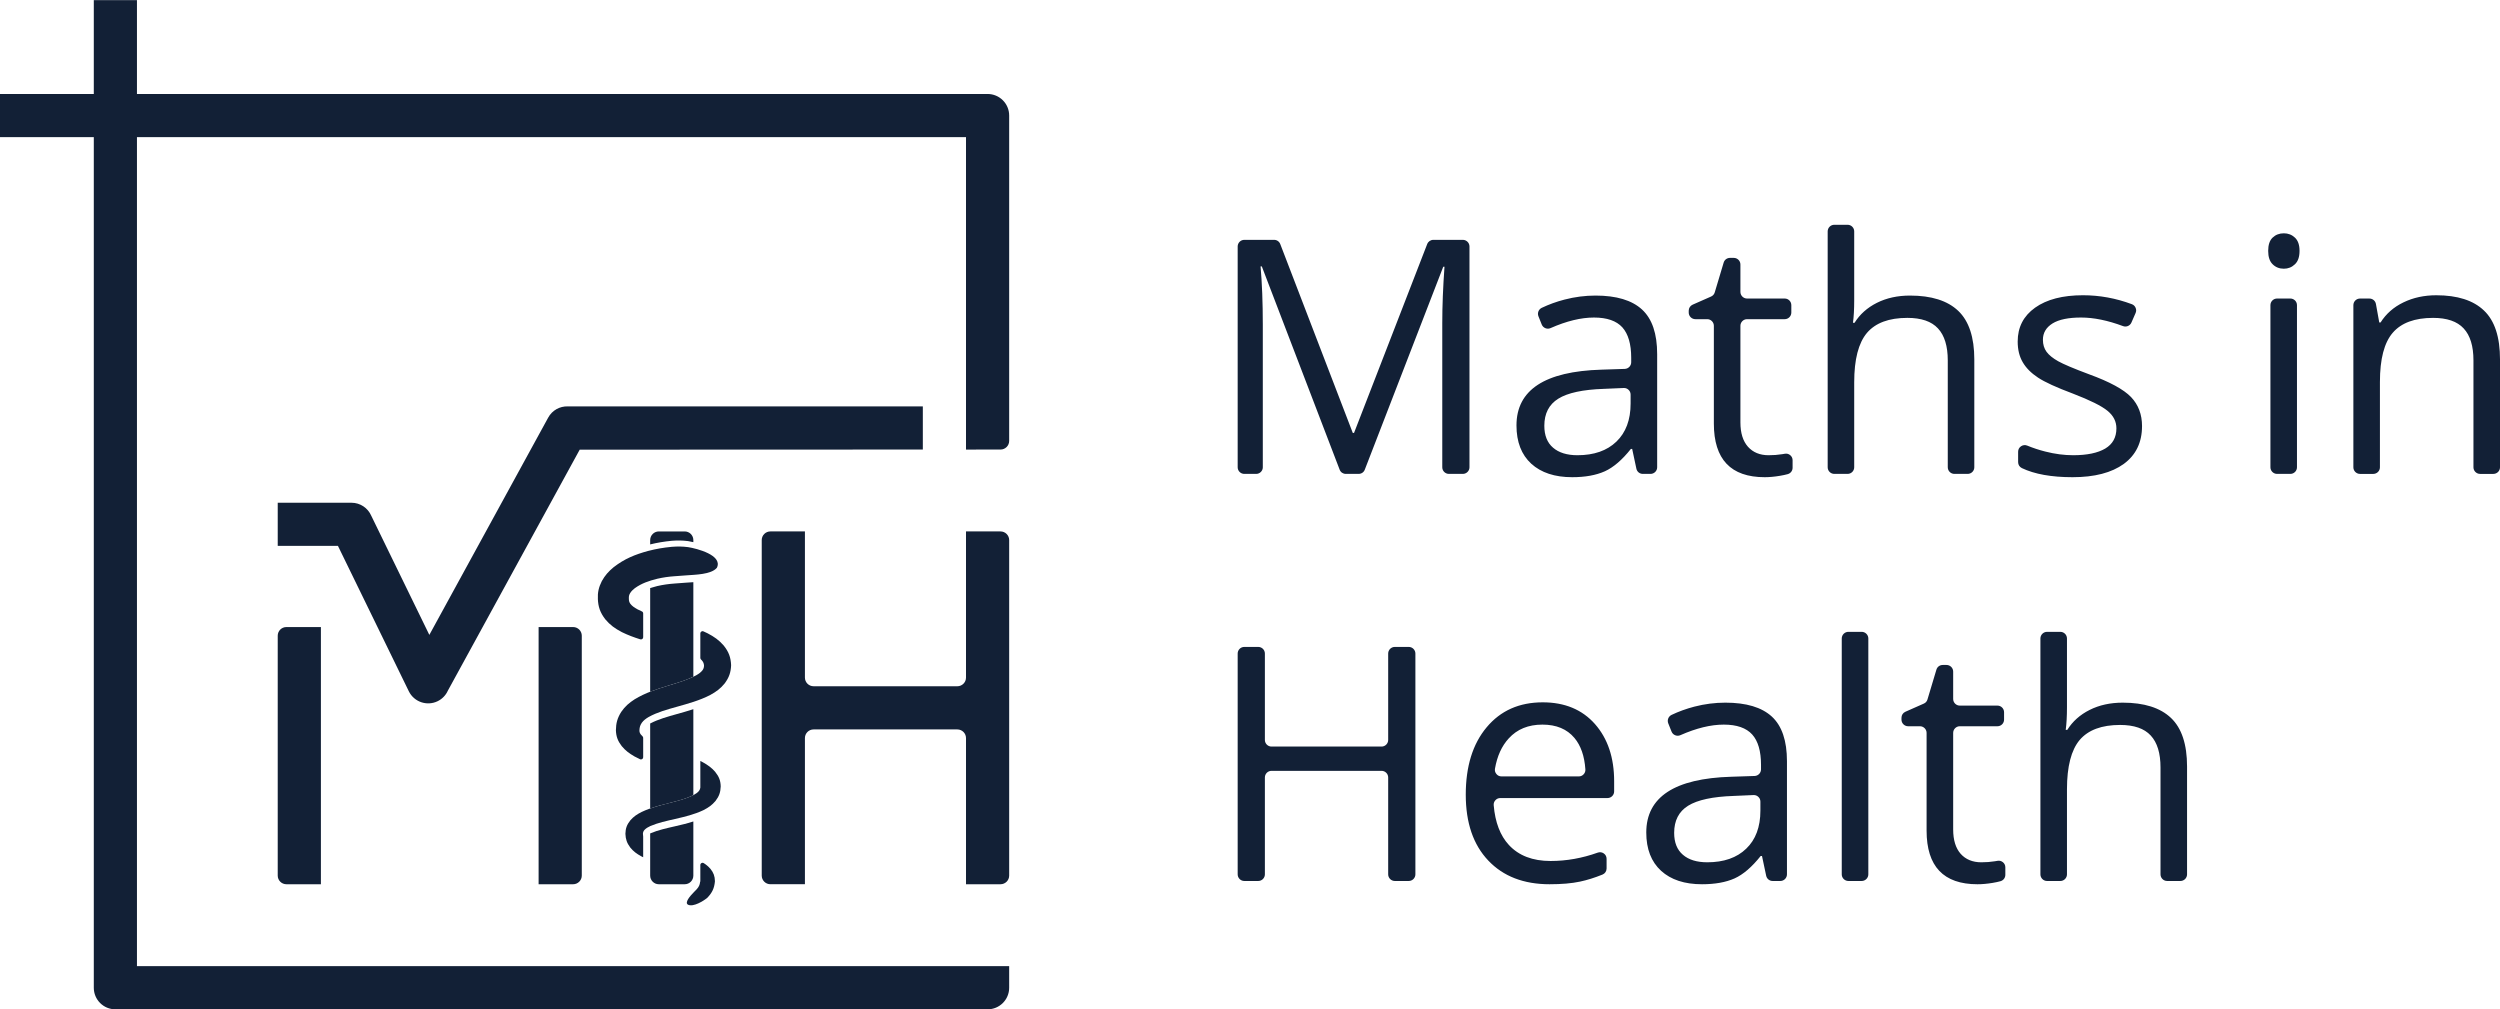
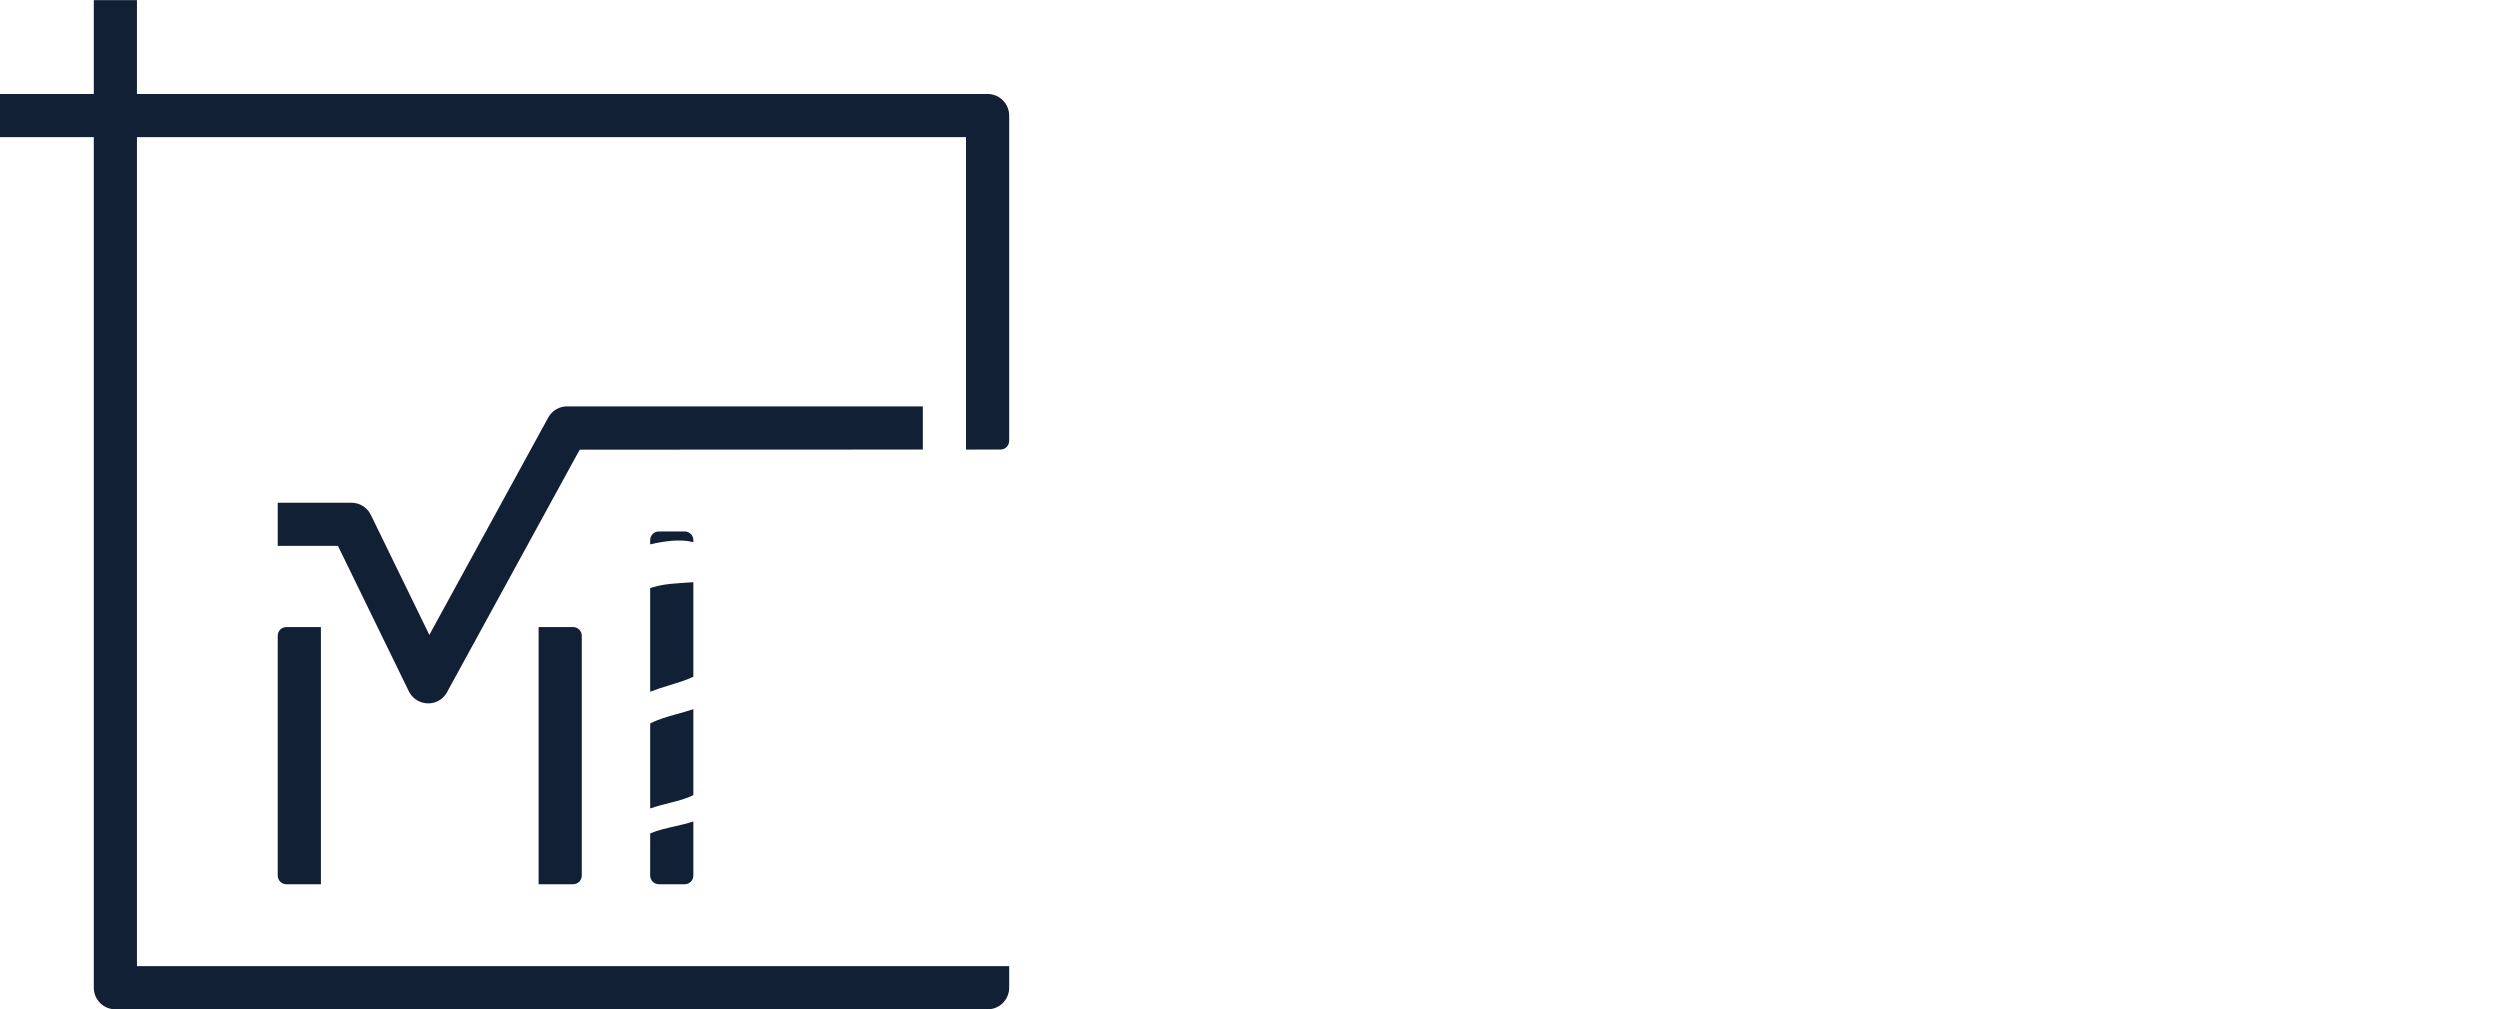
<svg xmlns="http://www.w3.org/2000/svg" xml:space="preserve" width="3108px" height="1255px" version="1.1" style="shape-rendering:geometricPrecision; text-rendering:geometricPrecision; image-rendering:optimizeQuality; fill-rule:evenodd; clip-rule:evenodd" viewBox="0 0 7675.89 3098.48">
  <defs>
    <style type="text/css">
   
    .fil0 {fill:#122036;fill-rule:nonzero}
   
  </style>
  </defs>
  <g id="Camada_x0020_1">
    <g id="_1548062013024">
      <path class="fil0" d="M1996.27 1671.03l0 -13.33c0,-14.59 11.93,-26.52 26.48,-26.52l79.61 0c14.59,0 26.45,11.93 26.45,26.52l0 6.41c-6.31,-1.46 -11.93,-2.57 -16.24,-3.26 -17.56,-2.18 -32.47,-2.33 -50.14,-0.93 -23.37,2.26 -43.91,5.66 -66.16,11.11zm132.54 115.99l0 290.32c-23.76,11.47 -51.04,19.25 -76.27,27.03 -20,6.19 -38.42,11.93 -56.27,18.99l0 -318.38c6.95,-2.19 14.08,-4.16 21.57,-6.03 18.35,-4.16 34.7,-6.49 53.66,-7.85 12.26,-0.75 24.51,-1.61 36.77,-2.72 5.92,-0.43 12.98,-0.79 20.54,-1.36zm0 389.92l0 263.91c-22.26,11.18 -47.7,17.42 -72.15,23.73 -21,5.37 -40.82,10.28 -60.39,17.2l0 -260.93c25.09,-13.12 53.29,-20.79 80.86,-28.64 17.99,-5.05 35.08,-9.78 51.68,-15.27zm0 344.7l0 166.31c0,14.62 -11.86,26.48 -26.45,26.48l-79.61 0c-14.55,0 -26.48,-11.86 -26.48,-26.48l0 -129.5 0.68 -0.33c23.47,-10.1 49.96,-15.73 75.09,-21.54 19.96,-4.62 38.49,-8.88 56.77,-14.94z" />
-       <path class="fil0" d="M2497.88 2106.55l441.5 0c14.62,0 26.59,-11.94 26.59,-26.49l0 -316.52 0 -105.84 0 -0.68 0 -25.84 25.81 0 0.68 0 39.79 0 39.71 0c14.62,0 26.56,11.93 26.56,26.52l0 448.85 0 132.58 0 409.07 0 39.75c0,14.62 -11.94,26.48 -26.56,26.48l-30.25 0 -49.25 0 -0.68 0 -25.81 0 0 -25.8 0 -0.68 0 -80.25 0 -342.08c0,-14.59 -11.97,-26.49 -26.59,-26.49l-441.5 0c-14.59,0 -26.49,11.9 -26.49,26.49l0 278.17 0 104.41 0 39.75 0 0.68 0 25.8 -25.84 0 -0.68 0 -51.44 0 -28.1 0c-14.62,0 -26.55,-11.86 -26.55,-26.48l0 -448.82 0 -132.58 0 -448.85c0,-14.59 11.93,-26.52 26.55,-26.52l39.75 0 39.79 0 0.68 0 25.84 0 0 25.84 0 0.68 0 89.86 0 332.5c0,14.55 11.9,26.49 26.49,26.49z" />
      <path class="fil0" d="M3098.52 2965.94l0 66.27c0,36.67 -29.68,66.27 -66.31,66.27l-2677.94 0c-36.6,0 -66.28,-29.6 -66.28,-66.27l0 -2611.67c-95.98,0 -191.97,0 -287.99,0 0,-44.2 0,-88.39 0,-132.51 96.02,0 192.01,0 287.99,0 0,-96.02 0,-192.01 0,-288.03 44.2,0 88.39,0 132.51,0 0,96.02 0,192.01 0,288.03l2611.71 0c36.63,0 66.31,29.6 66.31,66.23l0 919.5 0 39.75 0 39.78c0,14.59 -11.94,26.49 -26.56,26.49l-39.75 0 -10.21 0 -56.03 0.11 0 -0.22 0 -4.44 0 -127.57 0 -13.87 0 -76.95 0 -736.3c-848.52,0 -1696.98,0 -2545.47,0l0 2545.4c881,0 1834.9,0 2678.02,0zm-2219.92 -1290.36l-25.88 0 0 -25.84 0 -0.64 0 -79.54 0 -0.68 0 -25.8 25.84 0 0.65 0 27.92 0 41.76 0 130.18 0c27.16,0 50.46,16.3 60.75,39.75l178.42 366.01 341.15 -623.72 23.83 -43.48c12.26,-22.58 35.81,-35.12 59.93,-34.4l970.35 0 0.29 0 91.65 0 27.99 0 0 127.99 0 4.55 -27.99 0 -8.17 0 -43.73 0 -39.75 0 -0.5 0 -933.4 0.36 -404.84 739.99c-6.09,13.59 -16.88,25.24 -31.26,32.26 -32.97,16.03 -72.61,2.3 -88.63,-30.57l-217.53 -446.24 -64.23 0 -24.51 0 -41.76 0 -27.92 0 -0.61 0zm28.53 -132.5l0 0z" />
      <path class="fil0" d="M852.72 1991.03l0 -39.75c0,-14.66 11.9,-26.49 26.49,-26.49l64.98 0 14.55 0 0.72 0 25.84 0 0 25.81 0 0.68 0 65.31 0 606.12 0 65.2 0 0.68 0 25.84 -25.88 0 -0.68 0 -14.55 0 -64.98 0c-14.52,0 -26.49,-11.9 -26.49,-26.52l0 -696.88z" />
      <path class="fil0" d="M1653.72 1991.03l0 -39.75 0 -0.68 0 -25.81 25.84 0 0.65 0 14.59 0 64.98 0c14.59,0 26.52,11.97 26.52,26.49l0 736.63c0,14.59 -12.01,26.52 -26.52,26.52l-64.98 0 -14.59 0 -0.65 0 -25.84 0 0 -25.84 0 -0.68 0 -65.2 0 -606.12 0 -25.56z" />
-       <path class="fil0" d="M4113.17 1441.46l-238.96 -623.97 -3.83 0c4.48,50.46 6.88,110.5 6.88,179.96l0 436.77c0,11.15 -9.17,20.29 -20.36,20.29l-36.48 0c-11.19,0 -20.33,-9.14 -20.33,-20.29l0 -677.95c0,-11.22 9.14,-20.36 20.33,-20.36l91.54 0c8.53,0 15.84,5.05 18.92,13.08l222.62 579.71 3.87 0 224.62 -579.78c3.12,-7.99 10.43,-13.01 19,-13.01l90.46 0c11.19,0 20.36,9.14 20.36,20.36l0 677.95c0,11.15 -9.17,20.29 -20.36,20.29l-42.79 0c-11.26,0 -20.36,-9.14 -20.36,-20.29l0 -442.68c0,-53.16 2.33,-110.86 6.81,-173.09l-3.8 0 -240.93 623.05c-3.05,8.03 -10.4,13.01 -18.96,13.01l-39.32 0c-8.57,0 -15.91,-5.02 -18.93,-13.05zm911.08 -3.01l-12.91 -60.57 -3.97 0c-26.85,33.76 -53.55,56.7 -80.18,68.75 -26.85,11.97 -60.07,18.02 -99.97,18.02 -53.55,0 -95.34,-13.8 -125.66,-41.29 -30.18,-27.7 -45.45,-66.77 -45.45,-117.74 0,-108.92 87.03,-165.91 260.9,-171.14l71.64 -2.33c10.97,-0.4 19.72,-9.39 19.72,-20.4l0 -13.69c0,-42.04 -9.1,-73.26 -27.13,-93.44 -18.35,-20.11 -47.35,-30.18 -87.28,-30.18 -39.82,0 -84.19,10.82 -133.23,32.44 -5.19,2.26 -10.53,2.4 -15.87,0.21 -5.23,-2.18 -9.07,-5.98 -11.22,-11.25l-10.11 -25.27c-3.94,-9.97 0.47,-21.33 10.14,-25.92 21.83,-10.39 45.13,-18.92 70.04,-25.37 31.72,-8.25 63.41,-12.29 95.09,-12.29 64.23,0 111.75,14.3 142.76,42.79 31.07,28.57 46.52,74.16 46.52,137.06l0 347.38c0,11.15 -9.17,20.29 -20.43,20.29l-23.58 0c-9.64,0 -17.85,-6.6 -19.82,-16.06zm-180.97 -41.25c50.9,0 90.79,-13.95 119.61,-41.72 29.06,-27.92 43.65,-66.85 43.65,-116.99l0 -27.35c0,-5.84 -2.15,-10.75 -6.31,-14.77 -4.15,-3.94 -9.21,-5.87 -14.94,-5.59l-60.47 2.62c-64.8,2.15 -111.57,12.22 -140.25,30.18 -28.67,17.81 -42.94,45.59 -42.94,83.15 0,29.54 8.93,52.05 26.81,67.31 17.78,15.38 42.8,23.16 74.84,23.16zm586.99 0c14.4,0 28.31,-1.01 41.72,-3.19 2.79,-0.47 5.41,-0.9 7.99,-1.33 6.09,-1.14 11.83,0.4 16.63,4.34 4.77,4.05 7.28,9.42 7.28,15.63l0 22.97c0,9.25 -5.88,17.06 -14.8,19.61 -6.89,1.9 -14.95,3.65 -24.31,5.2 -17.06,2.86 -32.72,4.22 -46.48,4.22 -104.13,0 -156.17,-54.91 -156.17,-164.73l0 -300.07c0,-11.22 -9.14,-20.39 -20.32,-20.39l-36.45 0c-11.22,0 -20.4,-9.14 -20.4,-20.33l0 -5.66c0,-8.17 4.66,-15.3 12.19,-18.6l56.38 -24.87c5.7,-2.51 9.53,-6.89 11.36,-12.84l27.35 -91.36c2.58,-8.71 10.32,-14.51 19.5,-14.51l11.57 0c11.26,0 20.36,9.14 20.36,20.32l0 84.12c0,11.22 9.14,20.36 20.36,20.36l115.66 0c11.26,0 20.29,9.1 20.29,20.36l0 22.68c0,11.19 -9.03,20.33 -20.29,20.33l-115.66 0c-11.22,0 -20.36,9.17 -20.36,20.39l0 296.52c0,32.55 7.71,57.35 23.16,74.81 15.48,17.27 36.56,26.02 63.44,26.02zm550.07 37.02l0 -328.1c0,-43.94 -9.97,-76.66 -30.07,-98.28 -20.01,-21.68 -51.33,-32.36 -93.95,-32.36 -56.73,0 -97.95,15.45 -124.15,46.13 -25.95,30.86 -39.11,81.32 -39.11,151.47l0 261.14c0,11.15 -9.07,20.29 -20.32,20.29l-40.82 0c-11.19,0 -20.33,-9.14 -20.33,-20.29l0 -724.3c0,-11.18 9.14,-20.28 20.33,-20.28l40.82 0c11.25,0 20.32,9.1 20.32,20.28l0 211.37c0,27.84 -1.29,50.96 -3.83,69.28l4.91 0c16.05,-25.84 38.88,-46.34 68.6,-61.29 29.68,-14.84 63.55,-22.29 101.47,-22.29 65.91,0 115.37,15.62 148.31,46.98 32.8,31.22 49.29,81.08 49.29,149.14l0 331.11c0,11.15 -9.14,20.29 -20.33,20.29l-40.89 0c-11.15,0 -20.25,-9.14 -20.25,-20.29zm596.45 -126.41c0,50.11 -18.82,88.85 -56.03,116.05 -37.38,27.14 -89.74,40.79 -157.27,40.79 -64.77,0 -116.56,-9.28 -155.56,-27.88 -7.24,-3.48 -11.57,-10.32 -11.57,-18.35l0 -31.87c0,-7.02 3.19,-13.04 8.99,-16.91 5.81,-3.87 12.62,-4.59 19.07,-1.94 17.67,7.24 36.06,13.37 55.31,18.21 29.71,7.6 58.24,11.29 85.73,11.29 42.58,0 75.3,-6.92 98.32,-20.43 22.9,-13.66 34.33,-34.27 34.33,-62.12 0,-20.97 -9.03,-38.92 -27.35,-53.83 -18.1,-14.95 -53.47,-32.55 -106.34,-52.87 -50.14,-18.74 -85.73,-35.05 -106.88,-48.96 -21.11,-13.9 -36.88,-29.71 -47.13,-47.49 -10.32,-17.6 -15.41,-38.71 -15.41,-63.41 0,-43.9 17.81,-78.52 53.51,-103.97 35.73,-25.38 84.76,-38.1 146.95,-38.1 50.93,0 101,9.1 150,27.42 5.41,2.04 9.36,5.8 11.58,11.11 2.33,5.34 2.26,10.79 -0.07,16.09l-12.76 29.21c-4.34,9.97 -15.6,14.73 -25.77,10.9 -46.99,-17.53 -89.97,-26.31 -128.86,-26.31 -38.74,0 -67.92,6.02 -87.56,18.1 -19.6,12.29 -29.57,28.85 -29.57,50.18 0,14.41 3.69,26.7 11.11,36.92 7.42,10.07 19.32,19.78 35.74,28.99 16.27,9.07 47.81,22.51 94.23,39.82 63.97,23.26 107.09,46.81 129.53,70.22 22.51,23.65 33.73,53.37 33.73,89.14zm455.41 146.7l-40.83 0c-11.25,0 -20.36,-9.14 -20.36,-20.29l0 -497.77c0,-11.26 9.11,-20.36 20.36,-20.36l40.83 0c11.21,0 20.32,9.1 20.32,20.36l0 497.77c0,11.15 -9.11,20.29 -20.32,20.29zm-68.07 -684.73c0,-18.6 4.52,-32.22 13.76,-40.89 9.18,-8.71 20.65,-13.09 34.38,-13.09 13.08,0 24.48,4.38 33.9,13.19 9.57,8.96 14.23,22.51 14.23,40.79 0,18.46 -4.66,32.26 -14.23,41.11 -9.42,9.11 -20.82,13.62 -33.9,13.62 -13.73,0 -25.2,-4.51 -34.38,-13.62 -9.24,-8.85 -13.76,-22.65 -13.76,-41.11zm630.25 664.44l0 -328.1c0,-43.94 -9.89,-76.66 -30.07,-98.28 -19.97,-21.68 -51.29,-32.36 -93.91,-32.36 -56.34,0 -97.63,15.27 -123.8,45.63 -26.34,30.5 -39.39,80.82 -39.39,150.96l0 262.15c0,11.15 -9.14,20.29 -20.39,20.29l-40.82 0c-11.19,0 -20.33,-9.14 -20.33,-20.29l0 -497.77c0,-11.26 9.14,-20.36 20.33,-20.36l28.88 0c9.93,0 18.28,6.99 20.04,16.7l10.22 56.74 4.08 0c16.77,-26.53 40.04,-47.17 70.29,-61.69 30.18,-14.62 63.69,-21.82 100.78,-21.82 64.88,0 113.7,15.59 146.42,46.95 32.94,31.22 49.18,81.4 49.18,150.14l0 331.11c0,11.15 -9.14,20.29 -20.36,20.29l-40.79 0c-11.22,0 -20.36,-9.14 -20.36,-20.29zm-3268.98 1270.18l-42.83 0c-11.22,0 -20.36,-9.18 -20.36,-20.36l0 -297.49c0,-11.18 -9.11,-20.32 -20.33,-20.32l-337.92 0c-11.21,0 -20.32,9.14 -20.32,20.32l0 297.49c0,11.18 -9.14,20.36 -20.39,20.36l-42.83 0c-11.19,0 -20.33,-9.18 -20.33,-20.36l0 -677.92c0,-11.22 9.14,-20.36 20.33,-20.36l42.83 0c11.25,0 20.39,9.14 20.39,20.36l0 265.3c0,11.15 9.11,20.29 20.32,20.29l337.92 0c11.22,0 20.33,-9.14 20.33,-20.29l0 -265.3c0,-11.22 9.14,-20.36 20.36,-20.36l42.83 0c11.18,0 20.36,9.14 20.36,20.36l0 677.92c0,11.18 -9.18,20.36 -20.36,20.36zm432.5 10.03c-79.64,0 -142.43,-24.3 -188.35,-72.76 -46.12,-48.49 -69.14,-115.91 -69.14,-202.15 0,-86.88 21.29,-155.84 64.09,-206.95 42.83,-51.22 100.14,-76.67 172.29,-76.67 67.42,0 120.9,22.16 160.22,66.56 39.21,44.45 58.99,102.98 58.99,175.63l0 31.29c0,11.22 -9.1,20.4 -20.35,20.4l-329.18 0c-5.95,0 -11,2.25 -14.98,6.59 -4.01,4.37 -5.81,9.61 -5.31,15.45 4.48,52.51 19.93,93.12 46.64,122.04 30.24,32.76 72.86,49.18 128.13,49.18 48.6,0 96.92,-8.57 144.73,-25.7 6.34,-2.3 12.98,-1.44 18.57,2.51 5.59,3.9 8.56,9.82 8.56,16.59l0 29.46c0,8.43 -4.8,15.67 -12.61,18.86 -24.23,9.78 -47.32,17.02 -69.18,21.64 -25.59,5.45 -56.7,8.03 -93.12,8.03zm-22.11 -490.14c-43.33,0 -77.71,14.12 -103.37,42.29 -21.54,23.34 -35.59,54.34 -42.33,92.91 -1.07,6.09 0.5,11.83 4.52,16.59 3.94,4.77 9.32,7.24 15.48,7.24l237.35 0c5.84,0 10.86,-2.18 14.84,-6.45 4.01,-4.3 5.84,-9.46 5.37,-15.3 -2.83,-40.86 -14.01,-73.01 -33.58,-96.35 -22.94,-27.34 -55.7,-40.93 -98.28,-40.93zm686.98 463.98l-12.83 -60.54 -4.05 0c-26.81,33.73 -53.47,56.7 -80.14,68.78 -26.85,11.94 -60.07,17.92 -99.96,17.92 -53.55,0 -95.31,-13.72 -125.63,-41.25 -30.25,-27.67 -45.52,-66.77 -45.52,-117.74 0,-108.89 87.06,-165.92 260.86,-171.08l71.79 -2.36c10.97,-0.36 19.64,-9.43 19.64,-20.4l0 -13.69c0,-42.08 -9.06,-73.3 -27.17,-93.4 -18.31,-20.11 -47.31,-30.22 -87.2,-30.22 -39.85,0 -84.19,10.83 -133.22,32.44 -5.24,2.29 -10.61,2.33 -15.92,0.21 -5.27,-2.18 -9.06,-5.95 -11.22,-11.29l-10.07 -25.23c-3.98,-10 0.43,-21.32 10.15,-25.95 21.71,-10.36 45.09,-18.85 70.03,-25.38 31.65,-8.17 63.37,-12.22 95.05,-12.22 64.31,0 111.73,14.27 142.8,42.76 31,28.53 46.45,74.2 46.45,137.1l0 347.31c0,11.18 -9.14,20.36 -20.32,20.36l-23.59 0c-9.75,0 -17.85,-6.6 -19.93,-16.13zm-180.89 -41.25c50.79,0 90.75,-13.91 119.57,-41.76 29.07,-27.82 43.58,-66.74 43.58,-116.92l0 -27.38c0,-5.81 -2.04,-10.72 -6.23,-14.7 -4.12,-4.01 -9.18,-5.88 -14.91,-5.66l-60.5 2.65c-64.74,2.15 -111.54,12.22 -140.29,30.14 -28.64,17.78 -42.87,45.67 -42.87,83.23 0,29.5 8.86,52.01 26.85,67.31 17.74,15.38 42.72,23.09 74.8,23.09zm474.12 57.38l-40.79 0c-11.22,0 -20.39,-9.18 -20.39,-20.36l0 -724.23c0,-11.22 9.17,-20.36 20.39,-20.36l40.79 0c11.25,0 20.43,9.14 20.43,20.36l0 724.23c0,11.18 -9.18,20.36 -20.43,20.36zm367.45 -57.38c14.41,0 28.32,-1.01 41.76,-3.2 2.76,-0.39 5.41,-0.86 7.92,-1.32 6.17,-1.08 11.9,0.46 16.71,4.41 4.76,4.01 7.27,9.39 7.27,15.62l0 22.94c0,9.21 -5.95,17.06 -14.8,19.57 -6.88,1.94 -14.95,3.66 -24.3,5.23 -17.1,2.84 -32.73,4.16 -46.49,4.16 -104.16,0 -156.2,-54.8 -156.2,-164.73l0 -300c0,-11.21 -9.14,-20.39 -20.36,-20.39l-36.38 0c-11.18,0 -20.36,-9.14 -20.36,-20.32l0 -5.63c0,-8.24 4.59,-15.31 12.12,-18.6l56.45 -24.98c5.63,-2.44 9.5,-6.81 11.25,-12.76l27.39 -91.36c2.61,-8.79 10.32,-14.52 19.5,-14.52l11.61 0c11.18,0 20.39,9.14 20.39,20.36l0 84.05c0,11.25 9.14,20.35 20.29,20.35l115.66 0c11.26,0 20.32,9.18 20.32,20.36l0 22.73c0,11.18 -9.06,20.32 -20.32,20.32l-115.66 0c-11.15,0 -20.29,9.18 -20.29,20.39l0 296.49c0,32.58 7.67,57.42 23.08,74.87 15.45,17.21 36.64,25.96 63.44,25.96zm550.07 37.02l0 -328.06c0,-43.95 -9.92,-76.63 -30.07,-98.28 -19.93,-21.65 -51.32,-32.4 -93.94,-32.4 -56.67,0 -97.92,15.44 -124.16,46.12 -25.95,30.86 -39.03,81.37 -39.03,151.51l0 261.11c0,11.18 -9.1,20.36 -20.36,20.36l-40.82 0c-11.22,0 -20.36,-9.18 -20.36,-20.36l0 -724.23c0,-11.22 9.14,-20.36 20.36,-20.36l40.82 0c11.26,0 20.36,9.14 20.36,20.36l0 211.33c0,27.85 -1.36,50.97 -3.83,69.28l4.84 0c16.16,-25.88 38.88,-46.34 68.63,-61.25 29.64,-14.91 63.59,-22.3 101.47,-22.3 65.88,0 115.38,15.63 148.28,46.96 32.9,31.21 49.32,81.07 49.32,149.17l0 331.04c0,11.18 -9.1,20.36 -20.39,20.36l-40.79 0c-11.26,0 -20.33,-9.18 -20.33,-20.36z" />
-       <path class="fil0" d="M2071.5 1768.7c12.26,-0.79 24.51,-1.65 36.77,-2.72 25.84,-2.01 74.41,-2.47 92.12,-22.4 0.53,-0.58 0.86,-1.04 1.14,-1.72 17.06,-37.82 -61.29,-58.18 -88.88,-62.48 -0.08,-0.03 -0.11,-0.03 -0.22,-0.03 -17.56,-2.19 -32.33,-2.33 -50,-0.9 -25.41,2.44 -47.31,6.17 -71.83,12.47 -0.07,0 -0.11,0 -0.11,0 -41.32,11.29 -73.15,24.38 -105.94,49.75 -0.11,0.07 -0.15,0.07 -0.22,0.11 -16.09,13.34 -26.67,25.23 -36.48,42.87 0,0.03 0,0.14 -0.11,0.21 -9.72,19.22 -13.05,34.84 -12.05,55.92 0,0 -0.07,-2.12 -0.07,-2.12 0.9,24.8 6.95,42.51 22.62,63.05 0.07,0.14 0.18,0.21 0.21,0.25 14.77,17.67 29.36,28.06 50.54,39.21 0.04,0.11 0.07,0.14 0.18,0.14 19.03,9.32 37.7,16.21 56.81,22.19 2.15,0.65 4.27,0.29 6.02,-1.04 1.79,-1.29 2.8,-3.26 2.8,-5.48l0 -72.98c0,-2.83 -1.51,-5.16 -4.05,-6.27 -4.92,-2.19 -9.72,-4.44 -14.37,-6.88 0,-0.04 -0.11,-0.07 -0.19,-0.15 -8.02,-4.51 -15.3,-9.17 -20.71,-16.23 -0.04,-0.11 -0.11,-0.22 -0.22,-0.29 -3.54,-5.27 -4.41,-9.17 -4.41,-15.19 0,-0.22 0,-0.36 -0.03,-0.54 -0.04,-0.51 -0.04,-2.12 -0.04,-2.12 0,-5.63 0.94,-9.46 3.76,-14.34 0.11,-0.14 0.11,-0.17 0.15,-0.28 3.91,-6.27 8.56,-10.64 14.59,-15.38 0.1,-0.03 0.18,-0.03 0.21,-0.1 20.57,-14.77 43.01,-22.41 68.28,-28.64 0.04,0 0.07,-0.04 0.11,-0.04 18.35,-4.19 34.7,-6.52 53.62,-7.85zm80.93 255.7c0.64,0.61 1.33,1.29 1.94,2.01 0.14,0.03 0.18,0.11 0.25,0.18 4.69,5.41 6.38,9.5 7.02,16.34 0,-1.04 0,-0.72 0,-0.32 0,0.07 0,0.11 -0.03,0.18 -0.15,5.48 -1.11,9.39 -4.38,14.19 -0.07,0.11 -0.18,0.25 -0.21,0.29 -4.95,6.56 -11.25,10.82 -18.57,15.09 -0.03,0.03 -0.07,0.14 -0.14,0.14 -25.88,14.19 -57.1,23.05 -85.77,31.87 -37.85,11.79 -69.97,21.78 -103.55,42 -0.07,0.04 -0.11,0.04 -0.18,0.07 -17.78,11.47 -29.71,21.9 -41.29,38.71 0,0 -0.07,0.11 -0.18,0.22 -11.86,18.92 -16.02,34.58 -16.27,56.23 0,0.15 0,0.22 0,0.33 0.75,19.03 5.73,32.5 17.71,48.24 0.07,0.07 0.1,0.14 0.21,0.21 11.33,13.7 22.73,22.08 38.64,31.4 0.04,0.04 0.07,0.07 0.18,0.11 5.77,3.12 11.54,6.02 17.31,8.67 2.15,1.12 4.52,0.9 6.52,-0.35 2.01,-1.29 3.16,-3.34 3.16,-5.74l0 -59.43c0,-1.97 -0.76,-3.65 -2.15,-4.94 -1.87,-1.76 -3.62,-3.59 -5.16,-5.59 -0.11,-0.18 -0.15,-0.25 -0.22,-0.29 -2.94,-4.3 -4.05,-7.31 -3.98,-12.37 0,-0.03 0,-0.1 0,-0.17 0.39,-8.89 1.97,-15.2 7.21,-22.84 0.03,-0.07 0.07,-0.18 0.1,-0.25 5.74,-7.63 12.26,-12.44 20.79,-17.56 0.04,-0.04 0.11,-0.04 0.18,-0.07 26.27,-14.73 56.24,-22.8 85.56,-31.11 36.88,-10.43 69.85,-19.29 103.72,-36.53 0.08,-0.03 0.11,-0.07 0.15,-0.17 18.42,-10.08 31.11,-19.5 43.9,-35.17 0,-0.1 0.07,-0.17 0.18,-0.25 13.52,-18.17 18.78,-33.72 19.68,-55.52 0,-0.07 0,-0.18 0,-0.25 0,-0.07 0,-0.07 0,-0.1 0,-0.11 0,-0.19 0,-0.33 -1.15,-24.01 -7.13,-40.53 -22.83,-60.18 -0.11,-0.07 -0.14,-0.21 -0.22,-0.21 -14.58,-16.7 -28.89,-26.6 -49.28,-37.24 -0.04,0 -0.07,-0.04 -0.14,-0.07 -4.13,-2.01 -8.28,-4.02 -12.4,-5.77 -2.19,-1.08 -4.48,-0.86 -6.49,0.46 -1.97,1.29 -3.12,3.33 -3.12,5.67l0 75.3c0,1.9 0.75,3.58 2.15,4.91zm-2.15 389.96l0 0.22 0 0.25 0 2.4c0,0.07 0,0.14 0,0.18 -0.11,0.32 -0.14,0.57 -0.14,0.89 -0.36,3.2 -1.47,5.88 -3.7,9.11 -0.07,0.11 -0.1,0.14 -0.21,0.28 -4.37,5.56 -9.97,9.04 -16.34,12.62 -0.08,0 -0.15,0.07 -0.18,0.07 -22.48,11.51 -48.32,17.75 -73.05,24.2 -30.18,7.74 -57.96,14.48 -85.95,27.63 -0.11,0 -0.14,0 -0.18,0.04 -14.44,7.27 -24.62,14.01 -34.94,25.66 -0.04,0.07 -0.15,0.18 -0.15,0.25 -10.75,13.3 -14.84,24.88 -15.19,41.22 0,0.11 0,0.25 0,0.32 0.64,16.31 4.48,28 14.65,41.62 0,0.1 0.08,0.14 0.11,0.21 9.75,12.01 19.54,19.21 33.62,26.92 0,0.03 0.07,0.07 0.18,0.11 2.01,1.04 3.98,2 5.99,2.97l0 -63.8c0,-0.54 0,-0.97 -0.18,-1.43 -0.36,-2.01 -0.58,-4.09 -0.58,-6.56 0,-0.11 0,-0.25 0,-0.4 0.29,-4.91 1.44,-7.88 4.81,-11.75 0.1,-0.14 0.17,-0.18 0.25,-0.29 4.95,-5.09 11.07,-8.46 17.74,-11.58 0.07,0 0.11,-0.07 0.21,-0.07 23.41,-10.1 49.93,-15.66 74.99,-21.47 31.32,-7.24 59.13,-13.69 87.95,-27.31 0.07,-0.03 0.11,-0.03 0.15,-0.18 15.19,-7.7 25.73,-15.05 36.34,-27.52 0.11,-0.11 0.18,-0.22 0.21,-0.26 11.22,-14.44 15.49,-26.91 16.1,-44.37 0.04,-0.11 0.04,-0.21 0.04,-0.39 -0.36,-17.71 -5.2,-30.18 -16.78,-44.55 -0.11,-0.11 -0.14,-0.22 -0.14,-0.29 -11.04,-12.69 -22.12,-20.5 -37.21,-29.03 0,0 -0.07,-0.04 -0.11,-0.04 -2.79,-1.5 -5.52,-2.94 -8.31,-4.34l0 78.46zm-0.75 293.26c-1.01,8.71 -3.66,14.59 -10.33,22.15 -0.1,0.07 -0.14,0.11 -0.18,0.15 -0.21,0.21 -0.57,0.61 -0.57,0.61 -7.38,7.95 -28.96,27.52 -29.67,40.28 -0.19,2.65 1.25,5.09 3.62,6.38 16.02,8.39 48.96,-12.26 58.96,-20.97 0.03,-0.07 0.1,-0.07 0.1,-0.07 0.32,-0.28 0.83,-0.82 1.15,-1.07 14.55,-15.56 20.39,-28.67 22.4,-48.78 0,-0.15 0,-0.26 0,-0.33 0.04,-0.28 0.04,-1.21 0.04,-1.29 -0.25,-14.94 -4.09,-25.55 -13.87,-37.74 -0.11,-0.03 -0.18,-0.14 -0.25,-0.14 -6.35,-7.24 -12.73,-12.48 -20.26,-17.17 -2.15,-1.29 -4.62,-1.4 -6.84,-0.18 -2.23,1.26 -3.55,3.44 -3.55,5.99l0 49.64c0,0.03 0,0.11 -0.04,0.21 -0.39,0.72 -0.64,1.44 -0.71,2.33z" />
    </g>
  </g>
</svg>